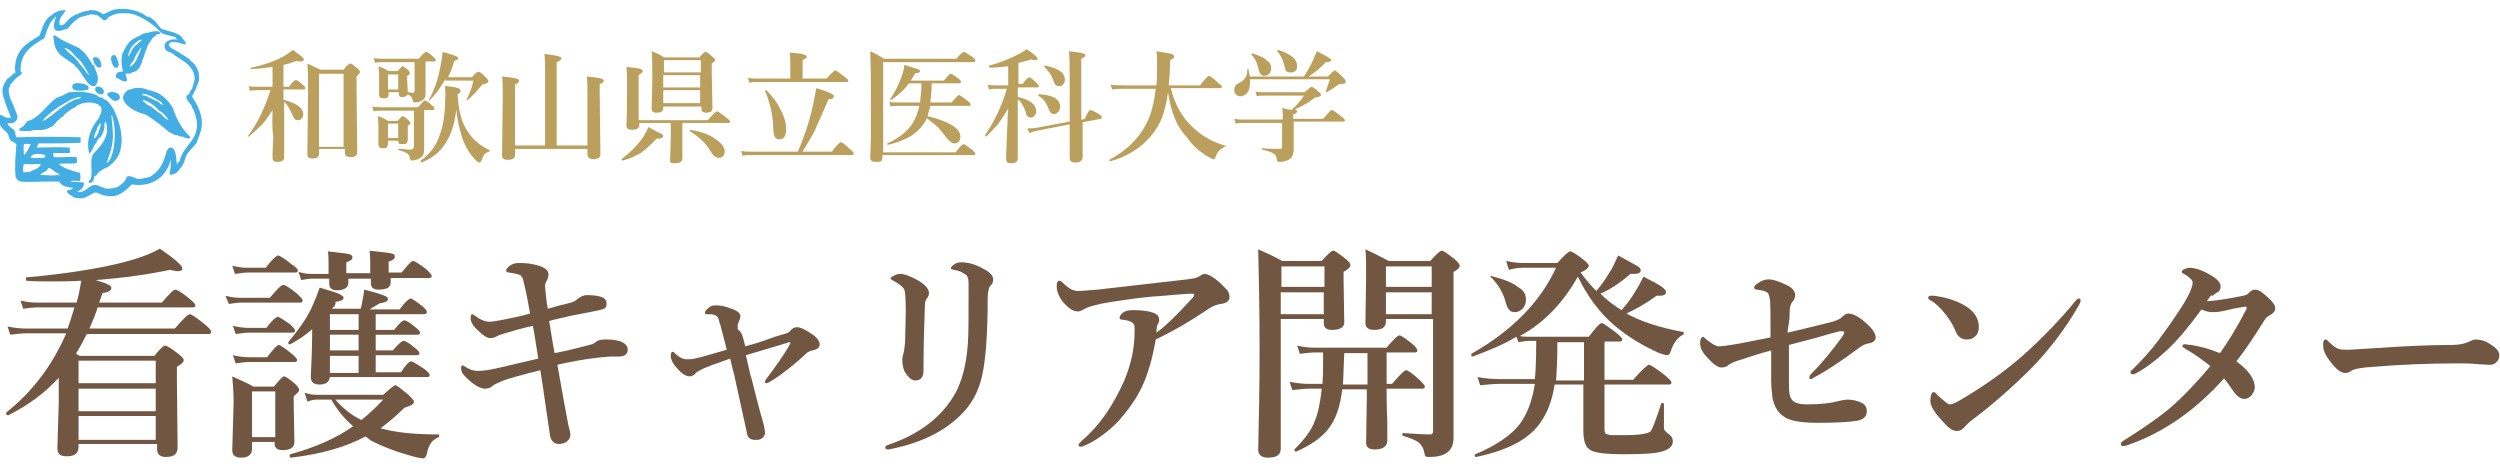
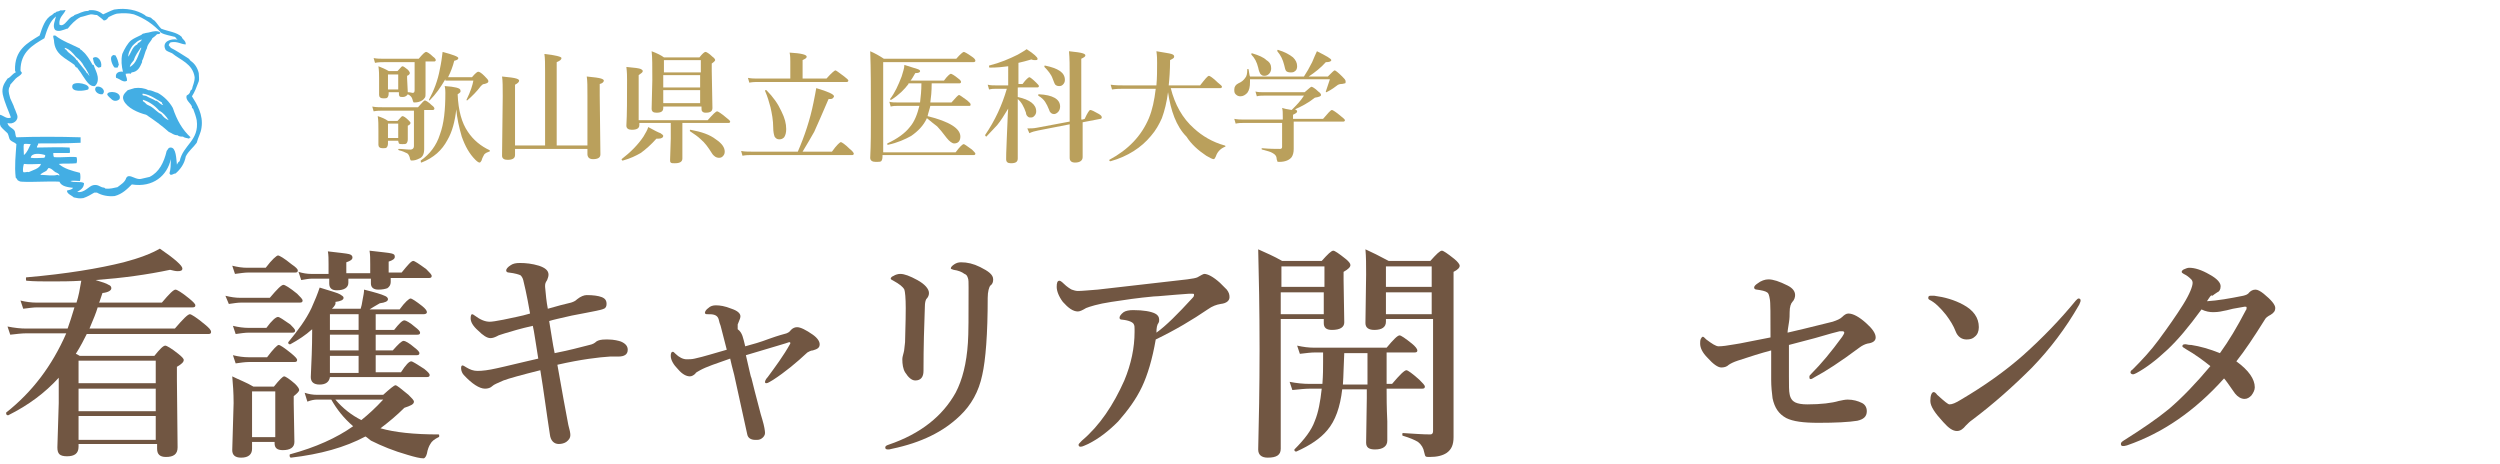
<svg xmlns="http://www.w3.org/2000/svg" version="1.1" id="レイヤー_1" x="0px" y="0px" viewBox="0 0 366 68" style="enable-background:new 0 0 366 68;" xml:space="preserve">
  <style type="text/css">
	.st0{fill-rule:evenodd;clip-rule:evenodd;fill:#43AEE4;}
	.st1{fill:#BAA05C;}
	.st2{fill:#715642;}
</style>
  <g>
    <g>
      <g>
        <g>
          <path class="st0" d="M27.2,6.5c-0.7,0-1.2-0.5-2.2-0.3c-0.2,0.1-0.2,0.2-0.3,0.4C24.7,6.7,24.9,6.8,25,7c0.8,0.4,1.7,1,2.5,1.5      c0.2,0.1,0.3,0.3,0.4,0.4c0.6,0.4,1,1,1.2,1.8c0,0.4,0.1,0.9,0,1.2c-0.3,0.8-0.6,1.6-1,2.2c0.7,1.1,1.7,2.7,1.4,4.6      c-0.1,0.8-0.5,1.4-0.7,2.2c-0.5,0.7-1.2,1.2-1.6,2c-0.2,1.1-0.8,1.9-1.5,2.5c-0.3,0-0.4,0.2-0.7,0.2c-0.1,0-0.1-0.2-0.2-0.2      c0.2-0.6,0.2-1.3,0.2-2.1c-0.5,2.4-2.6,4.2-5.7,3.7c-0.7,0.7-1.4,1.4-2.5,1.7c-1,0.1-1.9-0.1-2.6-0.5h-0.4      c-0.5,0.3-1,0.6-1.6,0.8c-0.6,0.1-0.9,0-1.4-0.1c-0.3-0.3-1-0.5-1-1c0.3-0.1,0.7-0.1,0.9-0.4c-0.8-0.1-1.7-0.2-2-0.9      c-1.6-0.1-3.9,0.1-5.5,0c-0.3,0-0.4-0.1-0.6-0.2c-0.1-0.2-0.2-0.3-0.3-0.4c-0.2-1.7,0-3.3,0.1-4.9c-0.3-0.3-0.6-0.3-0.9-0.6      c-0.2-0.2-0.2-0.7-0.4-1c-0.3-0.3-0.7-0.6-1-1c-0.2-0.5-0.3-1-0.1-1.7c0.5,0.1,1,0.7,1.6,0.4c-0.4-1.1-0.9-2.1-1.2-3.4      c-0.2-1.1,0.3-1.7,0.7-2.3c0.5-0.2,0.7-0.7,1.2-0.9c0-0.1-0.1-0.2-0.1-0.3c-0.1-3,1.8-4,3.6-5.1c0.4-1.2,0.8-2.5,1.8-3      C7.8,2,7.9,2,7.9,1.9c0.2,0,0.3-0.1,0.4-0.2c0.2,0,0.4-0.1,0.6-0.2c0.3,0.1,0.6-0.1,0.7,0c-0.3,0.7-1,1-0.9,2.1      C9.3,4,9.8,3,10.3,2.6c0.2-0.2,0.5-0.2,0.6-0.4c0.7-0.2,1.2-0.6,2-0.6C13,1.6,13,1.5,13,1.5c1-0.1,1.6,0.2,2.1,0.6      c0.5-0.2,1-0.5,1.6-0.7c1.8-0.3,3.4,0.1,4.5,0.8c0.1,0.1,0.2,0.2,0.3,0.2c0.2,0.1,0.4,0.1,0.6,0.2c0.1,0.1,0.3,0.3,0.5,0.4      c0.4,0.4,0.6,0.8,1,1.2c1,0.4,2.3,0.5,3,1.2C26.7,5.8,27.2,5.9,27.2,6.5 M25.6,5.4c-0.7-0.2-1.5-0.3-2-0.6      c-1.1-1.2-2.4-2.1-4-2.7c-0.8-0.2-1.6-0.2-2.5-0.1c-0.4,0.1-0.8,0.3-1.2,0.5c-0.2,0.3-0.4,0.5-0.7,0.5c-0.3-0.3-0.6-0.5-1-0.8      c-0.4,0-0.5-0.1-0.9-0.1c-0.5,0.1-1,0.3-1.5,0.4c-0.8,0.4-1.4,1.1-1.9,1.7c0,0,0,0-0.1,0C9.2,4.4,8.6,4.7,8.1,4.4      c-0.5-0.5,0-1.5,0.1-2C7.3,3.1,6.9,4.3,6.5,5.6c-1.7,1-3.5,2-3.5,4.7c0,0.2,0.2,0.2,0.2,0.4c-0.2,0.4-0.6,0.5-0.9,0.8      c-0.3,0.3-0.5,0.6-0.8,0.9c0,0.3-0.2,0.4-0.2,0.6c-0.1,0.5,0.1,1,0.2,1.4c0.2,0.5,0.5,1,0.6,1.4c0.2,0.4,0.3,0.8,0.4,1      c0.3,0.8-0.6,1.5-1.4,1.2c0.1,0.6,0.7,0.7,1,1.1c0.2,0.3,0.1,0.7,0.3,1c2.6-0.1,6.3-0.1,9.4,0v0.8C9.7,21,7.7,21,5.6,21      c0,0.3-0.2,0.3-0.2,0.6c1.4,0,3.3-0.1,4.8,0c0,0.3,0.1,0.6,0,0.8c-0.8,0-1.6,0-2.4,0c0,0.2,0,0.4,0.1,0.6c1,0.1,2.3-0.1,3.3,0      c0.1,0.2,0.1,0.7,0,0.9c-0.9,0.1-1.9,0-2.6,0.1c0.8,0.7,1.9,1,3.1,1.3c0.1,0.3,0.1,0.9,0,1.2c-0.4,0-1-0.1-1.4,0      c0.5,0.3,1.5,0,2,0.3c0,0.7-0.5,1-1,1.3c1.1,0.2,1.7-0.9,2.4-1c0.6-0.1,0.9,0.2,1.2,0.3c0.2,0.1,0.4,0,0.5,0.2      c0.7,0.1,1.3-0.1,1.8-0.2c0.5-0.4,1.1-0.7,1.3-1.4c0.2-0.1,0.1-0.2,0.3-0.2c0.5-0.1,1.1,0.5,1.8,0.4c0.4-0.1,0.9-0.2,1.3-0.3      c1.4-0.7,2.1-2.1,2.5-3.8c0.2-0.2,0.2-0.5,0.6-0.5c0.8,0,0.8,1.7,0.9,2.5c0.1-0.2,0.2-0.4,0.4-0.5c0.5-2.4,2.9-3,2.5-6      c-0.1-0.5-0.3-1.1-0.5-1.6c0-0.1-0.1-0.1-0.2-0.2c0-0.1,0-0.2,0-0.2c-0.2-0.5-0.9-0.9-0.8-1.5c0-0.2,0.3-0.2,0.4-0.4      c0.2-0.2,0.1-0.5,0.4-0.6c0.1-0.6,0.4-1,0.4-1.8c-0.3-2-2.1-2.5-3.3-3.5c-0.4-0.2-0.9-0.3-1-0.6c-0.5-1.1,0.8-1.6,1.8-1.4      C25.7,5.6,25.7,5.4,25.6,5.4 M3.5,21.1c-0.1,0.3,0,1.1,0,1.6c0.5-0.4,0.7-1,1-1.6C4.1,21.1,3.7,21,3.5,21.1 M4.5,23.1      c0.6,0.1,1.4,0,2,0c0-0.1,0.2-0.2,0.1-0.4C6,22.5,4.6,22.3,4.5,23.1 M3.5,24c-0.1,0.3-0.2,0.9-0.1,1.2c0.3,0.1,0.5-0.1,0.8,0      c0.6-0.3,1.6-0.5,1.8-1.2C5.2,24,4.3,24.1,3.5,24 M8.1,25.2c-0.3-0.2-0.5-0.5-0.9-0.6H7.1c-0.1,0.1-0.2,0.3-0.3,0.4      c-0.3,0.2-0.7,0.3-0.9,0.6c0.8,0,1.8,0.2,2.5,0c0.1,0,0.2,0.1,0.3,0.1C8.7,25.4,8.3,25.3,8.1,25.2" />
        </g>
      </g>
      <g>
        <g>
          <path class="st0" d="M23.5,4.8C23.4,5,23.2,5,23,5c-0.2,0.2-0.4,0.4-0.7,0.6c-0.2,0.5-0.7,0.8-0.8,1.5c-0.3,0.5-0.4,1.3-0.7,1.8      c0,0.1,0,0.2,0,0.2c-0.3,0.7-0.6,1.4-1.5,1.5c-0.1,0-0.1,0.2-0.2,0.2c-0.2-0.1-0.4,0-0.7,0c0,0.4,0.2,0.5,0.2,1      c-0.5,0.4-1.1-0.3-1.6-0.4c-0.2-0.7,0.4-1,1-0.9c-0.2-0.8-0.3-1.7-0.1-2.6c0.3-0.7,0.8-1.6,1.3-2c0.4-0.3,0.9-0.5,1.5-0.8      c0.1-0.1,0.2-0.2,0.4-0.2c0.2-0.1,0.6-0.1,0.9-0.2C22.4,4.6,23.1,4.4,23.5,4.8 M19.4,6.7c-0.3,0.4-0.7,1.2-0.6,1.6      c0.4-0.6,0.6-1.5,1.3-1.8c0-0.1,0.1-0.1,0.1-0.2c0.3-0.1,0.4-0.3,0.6-0.5C20.3,5.8,19.8,6.3,19.4,6.7 M20.6,7      c-0.4,0.6-0.8,1.1-1,1.8c-0.2,0.3-0.5,0.5-0.6,1c1-0.5,1.2-1.7,1.7-2.8H20.6z" />
        </g>
      </g>
      <g>
        <g>
          <path class="st0" d="M8,5.2c0,0,0.1,0,0.1,0c1,0.8,2.4,1.3,3.6,1.9c0,0.2,0.3,0.2,0.4,0.4c0.6,0.5,1,1.2,1.4,1.9      c0,0.1,0.1,0.1,0.2,0.1c0.2,0.6,0.5,1.1,0.6,1.7c0.1,0.7-0.1,1.1-0.4,1.4c-0.6,0.1-1-0.4-1.3-0.8c-0.3-0.4-0.6-0.9-0.8-1.2      c-0.2-0.3-0.4-0.5-0.5-0.7c-0.2,0-0.3-0.2-0.4-0.4c-1.3-1-2.9-1.5-3-3.6C7.9,5.7,7.6,5.1,8,5.2 M9.7,7.3      c0.4,0.6,1.2,0.9,1.5,1.5c0.1,0,0.2,0.1,0.2,0.2c0.4,0.5,0.8,1,1.2,1.5c0,0.1,0.1,0.1,0.1,0.2c0.2,0,0.2,0.3,0.4,0.4      c-0.2-0.5-0.5-1-0.8-1.4c-0.3-0.6-0.7-1-1.2-1.4C10.7,7.8,10.2,7.2,9.5,7C9.4,7.2,9.6,7.2,9.7,7.3" />
        </g>
      </g>
      <g>
        <path class="st0" d="M17.4,9.5c-0.1,0.1-0.1,0.3-0.2,0.4c-0.1,0-0.2,0-0.4,0c-0.2-0.1-0.7-1.1-0.5-1.6c0,0,0.2-0.2,0.2-0.2     c0.1-0.1,0.2,0,0.4,0C17.2,8.6,17.3,9,17.4,9.5" />
      </g>
      <g>
        <path class="st0" d="M14.4,9.9c-0.5-0.3-0.7-0.7-0.8-1.4C14.3,8,15,9,14.8,9.8C14.7,9.8,14.6,9.9,14.4,9.9" />
      </g>
      <g>
        <path class="st0" d="M12.9,13.1c-0.5,0.2-2.6,0.5-2.3-0.6C10.8,11.8,13.5,12.3,12.9,13.1" />
      </g>
      <g>
        <path class="st0" d="M14.1,12.7c0.7-0.2,1.5,0.6,0.9,1.1C14.3,13.9,13.6,13.2,14.1,12.7" />
      </g>
      <g>
        <g>
          <path class="st0" d="M27.9,20.1c0,0.1-0.2,0-0.2,0.2c-0.3-0.1-0.7-0.1-0.9-0.3c-0.3,0-0.6,0-0.8-0.2c-0.6,0-0.8-0.3-1.3-0.5      c-1-0.9-2.1-1.7-3.3-2.5c-1.2-0.3-2.8-1-3.3-2.1c-0.3-0.7,0.2-1.1,0.6-1.5c0.3-0.1,0.7-0.2,1-0.3c0.7-0.1,1.5,0,2,0.3      c0.6,0,0.9,0.3,1.4,0.4c0.9,0.5,1.7,1.3,2.2,2.2C25.9,17.6,26.7,19,27.9,20.1 M21.5,14.1c0.3,0.2,0.9,0.4,1.2,0.6      c0.1,0.1,0.2,0,0.3,0.1c0.3,0.2,0.5,0.5,0.9,0.6c-0.1-0.2-0.2-0.2-0.2-0.4c-0.9-0.5-1.6-1.1-2.8-1.3      C20.7,14.1,21.2,13.9,21.5,14.1 M20.9,14.8c0.2,0.1,0.4,0.3,0.6,0.5c0.2,0.1,0.4,0.2,0.6,0.3c0.5,0.3,1,0.9,1.5,1.1      c0.3,0.4,0.6,0.7,1.1,0.9c-0.4-0.6-0.8-1.1-1.4-1.4c-0.6-0.7-1.4-1.3-2.4-1.6C21,14.7,20.9,14.7,20.9,14.8" />
        </g>
      </g>
      <g>
        <g>
-           <path class="st0" d="M13,26.8c0-0.3,0.1-0.5,0.3-0.6c0.3-1.2-0.2-2.7,0.3-3.6c0.9-1,1.8-1.8,2.1-3.4c-0.1-0.5,0-0.8-0.2-1.4      c-0.3,0.2-0.2,0.5-0.2,0.8c-0.1,0.6-0.3,1.1-0.6,1.5c-0.3,0.1-0.3,0.4-0.5,0.5c0,0.1-0.1,0.1,0,0.2c-0.5,0.4-0.6,1.2-1.1,1.7      c-0.2-0.4-0.2-1.1-0.2-1.6c0.1-1.4,0.8-2.7,1.5-3.5c0.2-0.5,0.6-1,0.4-1.7c-0.1-0.2-0.3-0.2-0.4-0.4c-1.1-0.5-2.4-0.3-3.2,0.2      c-0.1,0-0.1,0.2-0.2,0.2c-0.2,0.1-0.5,0.2-0.7,0.4c-0.3,0.2-0.5,0.4-0.8,0.6c-0.1,0.1-0.2,0.3-0.3,0.4c-0.1,0.1-0.2,0.1-0.3,0.1      c-0.1,0.1-0.2,0.3-0.3,0.4c0,0-0.2,0-0.2,0.1c-0.2,0.2-0.4,0.5-0.6,0.7C7.4,18.6,7,18.9,6.4,19c-0.6,0.1-1.4-0.1-2,0.2      c-0.6,0-1.1,0-1.6-0.1c0-0.4,0.4-0.4,0.6-0.6c0.3-0.3,0.5-0.9,1.1-0.9c1.6-0.8,2.4-2.3,3.8-3.3c0.7-0.2,1.2-0.5,1.8-0.8      c1.2-0.1,2.3-0.1,3.4,0.2c0.2,0.1,0.4,0.1,0.6,0.2c0.1,0,0.2,0.2,0.4,0.3c0.1,0.1,0.3,0,0.5,0.1c0.1,0,0.1,0.2,0.2,0.2      c0.1,0.1,0.2,0.1,0.3,0.1c0.5,0.4,0.9,1,1.2,1.5c0.6,1.4,1.4,3.4,1,5.5c-0.2,1.4-1.1,2.3-2,2.9c-0.7,0.3-1.3,0.6-1.6,1.2      c-0.1,0-0.2,0.1-0.3,0.1C13.8,26.3,13.6,26.8,13,26.8 M10.3,14.6c0,0,0,0.1-0.1,0.1c-1.5,0.8-2.9,1.7-4,3      c0.6-0.1,0.9-0.6,1.4-0.8c0-0.1,0.1-0.2,0.2-0.2c0.6-0.5,1.2-1,1.9-1.4c0.3-0.3,0.8-0.4,1.2-0.7c0.4-0.1,0.8-0.1,1-0.4      C11.1,14.2,10.8,14.5,10.3,14.6 M16.5,20.5c-0.1,1.3-0.6,2.5-0.9,3.4c0.6-0.4,0.8-1.2,1-2c0.3-1.6,0.3-3.6-0.2-5h-0.1      C16.4,18,16.6,19.2,16.5,20.5 M14.3,18.5c-0.1,0.7-0.6,1.1-0.5,1.8c0.6-0.5,0.8-1.4,1-2.2C14.4,18,14.6,18.5,14.3,18.5" />
-         </g>
+           </g>
      </g>
      <g>
        <path class="st0" d="M17.5,14.5c-0.3,0.3-0.8,0.4-1.2,0c-0.1-0.1-0.6-0.5-0.6-0.7C15.8,13.2,17.9,13.4,17.5,14.5" />
      </g>
    </g>
  </g>
  <g>
    <g>
-       <path class="st1" d="M39.9,16.1c-0.6,1-1.2,1.8-1.8,2.4c-0.5,0.5-1.1,1-1.7,1.5c0,0,0,0,0,0c-0.1,0-0.1,0-0.1-0.1c0,0,0,0,0,0    c1.3-1.7,2.4-3.9,3.3-6.7h-1.9c-0.3,0-0.6,0-1.1,0.1l-0.2-0.7c0.4,0.1,0.8,0.1,1.2,0.1h2.3V9.8c-1,0.1-2,0.3-3.1,0.3    c-0.1,0-0.1,0-0.1-0.1c0-0.1,0-0.1,0.1-0.1c1.9-0.4,3.6-1,4.8-1.7c0.5-0.3,0.9-0.6,1.3-0.9c0.8,0.6,1.3,1,1.4,1.1    c0.1,0.1,0.2,0.2,0.2,0.4C44.3,8.9,44.2,9,44,9c-0.1,0-0.3,0-0.5-0.1c-0.8,0.3-1.5,0.5-2,0.6v3.2h0.8c0.5-0.7,0.9-1,1-1    c0.1,0,0.5,0.2,1,0.7c0.3,0.2,0.4,0.4,0.4,0.5c0,0.1-0.1,0.2-0.2,0.2h-3v1.5c1.9,0.5,2.9,1.2,2.9,2.1c0,0.3-0.1,0.5-0.3,0.7    c-0.2,0.2-0.3,0.2-0.5,0.2c-0.2,0-0.4-0.1-0.5-0.2c-0.1-0.1-0.2-0.4-0.4-0.8c-0.3-0.7-0.6-1.2-1.1-1.7v0.4l0,7.7    c0,0.5-0.3,0.7-1,0.7c-0.5,0-0.7-0.2-0.7-0.6c0-0.1,0-1.1,0.1-3.1C39.8,18.5,39.9,17.1,39.9,16.1z M50.3,21.8h-3.6v0.7    c0,0.5-0.3,0.7-1,0.7c-0.5,0-0.7-0.2-0.7-0.6l0.1-9c0-1.8,0-3.2-0.1-4.3c0.6,0.3,1.3,0.6,1.9,0.9h3.4c0.5-0.6,0.8-0.9,1-0.9    s0.4,0.2,1,0.7c0.3,0.2,0.4,0.4,0.4,0.6c0,0.1-0.2,0.3-0.5,0.6v1.8l0.1,9.3c0,0.5-0.3,0.7-1,0.7c-0.5,0-0.8-0.2-0.8-0.6V21.8z     M50.3,21.4V10.8h-3.6v10.7H50.3z" />
      <path class="st1" d="M62.1,16.2v3.3l0,2.3c0,0.7-0.2,1.2-0.7,1.4c-0.4,0.2-0.7,0.3-1.1,0.3c-0.1,0-0.2,0-0.2-0.1    c0,0-0.1-0.1-0.1-0.3c-0.1-0.3-0.2-0.6-0.5-0.7c-0.2-0.1-0.6-0.3-1.1-0.4c0,0-0.1-0.1-0.1-0.1c0-0.1,0-0.1,0.1-0.1    c0.5,0,1.1,0.1,1.7,0.1c0.3,0,0.5-0.2,0.5-0.5v-5.2H56c-0.4,0-0.8,0-1.3,0.1l-0.2-0.7c0.5,0.1,1,0.1,1.5,0.1h5.2    c0.6-0.7,0.9-1,1-1c0.1,0,0.5,0.2,1,0.7c0.3,0.2,0.4,0.4,0.4,0.5s-0.1,0.2-0.2,0.2H62.1z M59.7,13.5c0.4,0,0.6,0.1,0.7,0.1    c0.2,0,0.3-0.1,0.3-0.4V9.1h-4.5c-0.3,0-0.8,0-1.3,0.1l-0.2-0.7c0.5,0.1,1,0.1,1.5,0.1h5.1c0.6-0.7,0.9-1,1.1-1    c0.1,0,0.5,0.2,1,0.7c0.3,0.2,0.4,0.4,0.4,0.5s-0.1,0.2-0.2,0.2h-1.3v2.2l0,2.4c0,0.3,0,0.6-0.1,0.7c-0.1,0.1-0.2,0.3-0.4,0.4    c-0.3,0.2-0.7,0.3-1.1,0.3c-0.1,0-0.2,0-0.2-0.1c0,0-0.1-0.2-0.1-0.3c-0.1-0.4-0.3-0.6-0.7-0.8c-0.1,0.2-0.4,0.4-0.7,0.4    c-0.3,0-0.4,0-0.5-0.1c-0.1-0.1-0.1-0.3-0.1-0.5v-0.1h-1.5v0.2c0,0.3-0.1,0.5-0.2,0.6c-0.1,0.1-0.3,0.1-0.6,0.1    c-0.4,0-0.6-0.2-0.6-0.5l0-2.4c0-0.6,0-1.1-0.1-1.8c0.5,0.2,1,0.4,1.5,0.7h1.3c0.4-0.4,0.6-0.7,0.7-0.7c0.2,0,0.4,0.2,0.8,0.5    c0.2,0.2,0.3,0.4,0.3,0.5c0,0.1-0.1,0.3-0.4,0.4v0.4L59.7,13.5z M58.3,20.6h-1.5V21c0,0.3-0.1,0.5-0.2,0.6    c-0.1,0.1-0.3,0.1-0.6,0.1c-0.4,0-0.6-0.2-0.6-0.5l0-2c0-0.9,0-1.6-0.1-2.2c0.6,0.2,1.1,0.4,1.5,0.7h1.4c0.4-0.4,0.6-0.7,0.7-0.7    c0.2,0,0.5,0.2,0.9,0.6c0.2,0.2,0.3,0.3,0.3,0.4c0,0.1-0.1,0.3-0.4,0.4v0.3l0,1.7c0,0.3-0.1,0.5-0.2,0.6c-0.1,0.1-0.3,0.1-0.6,0.1    c-0.2,0-0.4,0-0.5-0.1C58.4,20.9,58.3,20.8,58.3,20.6z M58.3,20.2v-2.1h-1.5v2.1H58.3z M58.3,13.1v-2.2h-1.5v2.2H58.3z M67,13.8    c0.1,2.4,0.6,4.2,1.5,5.5c0.8,1.2,1.9,2.1,3.2,2.7c0,0,0,0,0,0.1c0,0.1,0,0.1-0.1,0.1c-0.3,0.1-0.5,0.2-0.7,0.4    c-0.1,0.2-0.3,0.5-0.4,0.9c-0.1,0.2-0.2,0.3-0.3,0.3c-0.1,0-0.3-0.1-0.6-0.4c-0.9-0.9-1.5-2-2-3.4c-0.4-1.4-0.7-2.7-0.8-4    c-0.2,1.8-0.6,3.3-1.3,4.5c-0.8,1.5-2,2.6-3.8,3.3c0,0,0,0,0,0c-0.1,0-0.1-0.1-0.1-0.2c0,0,0,0,0-0.1c1.3-0.9,2.3-2.2,2.8-3.8    c0.6-1.6,0.8-3.6,0.8-6.1c0-0.2,0-0.6-0.1-1c1.5,0.1,2.3,0.3,2.3,0.6C67.5,13.5,67.3,13.6,67,13.8z M65.2,11.6    c-0.7,1.2-1.4,2.2-2.3,3.1c0,0,0,0,0,0c-0.1,0-0.1,0-0.1-0.1c0,0,0,0,0,0c0.7-1.3,1.3-2.8,1.6-4.5c0.2-0.9,0.3-1.7,0.4-2.5    c1.5,0.4,2.3,0.7,2.3,0.9c0,0.2-0.2,0.3-0.6,0.4c-0.2,0.8-0.5,1.6-0.9,2.4h3.5c0.5-0.6,0.8-0.8,0.9-0.8c0.2,0,0.5,0.2,0.9,0.6    c0.4,0.4,0.6,0.6,0.6,0.8s-0.2,0.3-0.6,0.4c-0.2,0-0.3,0.1-0.5,0.3c-0.6,0.8-1.3,1.5-2,2.1c0,0,0,0,0,0c-0.1,0-0.1,0-0.1-0.1    c0,0,0,0,0,0c0.6-1.2,0.9-2.2,1-2.8H65.2z" />
      <path class="st1" d="M86.1,21.8H75.4v0.9c0,0.5-0.4,0.7-1.1,0.7c-0.5,0-0.8-0.2-0.8-0.6l0.1-8.7c0-1.3,0-2.3-0.1-2.9    c1.1,0.1,1.8,0.2,2.1,0.3c0.3,0.1,0.4,0.2,0.4,0.3c0,0.2-0.2,0.4-0.6,0.6v8.9h4.4V10.5c0-1.1,0-2-0.1-2.6c1.7,0.2,2.5,0.4,2.5,0.6    c0,0.2-0.2,0.4-0.7,0.6v12.2h4.5v-7.3c0-1.3,0-2.2-0.1-2.8c1.1,0.1,1.8,0.2,2.1,0.3c0.3,0.1,0.4,0.2,0.4,0.3    c0,0.2-0.2,0.4-0.6,0.5v1.7l0.1,8.6c0,0.5-0.4,0.7-1.1,0.7c-0.3,0-0.5-0.1-0.6-0.2c-0.1-0.1-0.2-0.3-0.2-0.5V21.8z" />
      <path class="st1" d="M97.1,19.9c0,0.2-0.2,0.4-0.7,0.4c-0.1,0-0.2,0-0.3,0c-0.8,0.9-1.6,1.6-2.3,2.1c-0.7,0.4-1.5,0.8-2.6,1.1    c0,0-0.1,0-0.1,0S91,23.4,91,23.3c0,0,0,0,0,0c1.3-1,2.4-2.1,3.2-3.3c0.3-0.5,0.6-1,0.7-1.4c0.9,0.5,1.5,0.8,1.8,0.9    C97,19.7,97.1,19.8,97.1,19.9z M99.9,17.9v1.8l0,3.5c0,0.5-0.4,0.7-1.1,0.7c-0.3,0-0.5,0-0.6-0.1c-0.1-0.1-0.1-0.2-0.1-0.4    l0.1-3.1v-2.3h-4.6v0.3c0,0.5-0.4,0.7-1.1,0.7c-0.5,0-0.8-0.2-0.8-0.6c0.1-1.7,0.1-3.9,0.1-6.7c0-0.5,0-1.1-0.1-1.9    c1.2,0.1,1.9,0.2,2.1,0.3c0.2,0.1,0.3,0.2,0.3,0.3c0,0.2-0.2,0.3-0.6,0.6v1.2c0,2.2,0,4,0,5.4h10.1c0.8-0.9,1.2-1.3,1.4-1.3    c0.1,0,0.6,0.3,1.3,0.9c0.4,0.3,0.6,0.5,0.6,0.6c0,0.1-0.1,0.2-0.2,0.2H99.9z M97.1,15.6v0.2c0,0.5-0.3,0.7-1,0.7    c-0.5,0-0.7-0.2-0.7-0.6l0.1-4.2c0-2,0-3.4-0.1-4.2c0.8,0.3,1.4,0.6,1.8,0.9h5.2c0.4-0.5,0.7-0.8,0.9-0.8c0.1,0,0.5,0.2,1,0.7    c0.3,0.2,0.4,0.4,0.4,0.5c0,0.1-0.2,0.3-0.5,0.5v1.1l0.1,5.4c0,0.5-0.3,0.7-1,0.7c-0.3,0-0.4-0.1-0.5-0.2    c-0.1-0.1-0.1-0.3-0.1-0.5v-0.2H97.1z M102.6,10.6V8.8h-5.4v1.8H102.6z M97.1,11v1.8h5.4V11H97.1z M97.1,13.2v1.9h5.4v-1.9H97.1z     M106.1,22.2c0,0.3-0.1,0.5-0.3,0.7c-0.2,0.2-0.4,0.2-0.6,0.2c-0.3,0-0.7-0.2-1-0.7c-0.5-0.8-1-1.5-1.6-2c-0.4-0.4-1-0.8-1.6-1.2    c0,0,0,0,0-0.1c0-0.1,0-0.1,0.1-0.1c1.6,0.3,2.8,0.7,3.7,1.4C105.7,21,106.1,21.6,106.1,22.2z" />
      <path class="st1" d="M116.8,22.2c1-2.3,1.8-4.7,2.3-7.2c0.2-0.9,0.3-1.6,0.4-2.1c1.7,0.5,2.6,0.9,2.6,1.2c0,0.1-0.1,0.2-0.2,0.3    c-0.1,0.1-0.3,0.1-0.6,0.1c-0.9,2.1-1.6,3.7-2.1,4.8c-0.5,0.9-1.1,1.9-1.7,2.9h4.3c0.7-1,1.2-1.4,1.3-1.4c0.1,0,0.6,0.3,1.3,1    c0.4,0.3,0.6,0.6,0.6,0.7c0,0.1-0.1,0.2-0.2,0.2H110c-0.4,0-0.8,0-1.3,0.1l-0.2-0.7c0.5,0.1,1,0.1,1.5,0.1H116.8z M115.7,11.5V9    c0-0.4,0-0.8-0.1-1.3c1.7,0.1,2.5,0.3,2.5,0.6c0,0.2-0.2,0.3-0.6,0.5v2.7h3.5c0.7-0.8,1.2-1.2,1.3-1.2c0.1,0,0.5,0.3,1.3,0.9    c0.4,0.3,0.6,0.5,0.6,0.6s-0.1,0.2-0.2,0.2H111c-0.3,0-0.8,0-1.3,0.1l-0.2-0.7c0.5,0.1,1,0.1,1.4,0.1H115.7z M115.1,18.9    c0,0.5-0.1,0.9-0.3,1.2c-0.2,0.2-0.4,0.3-0.7,0.3c-0.3,0-0.5-0.1-0.7-0.4c-0.1-0.3-0.2-0.7-0.2-1.3c0-1.1-0.2-2.1-0.4-3    c-0.2-0.7-0.4-1.5-0.8-2.4c0,0,0,0,0,0c0-0.1,0-0.1,0.1-0.1c0,0,0,0,0.1,0c1,1,1.7,2,2.2,3.1C114.9,17.3,115.1,18.1,115.1,18.9z" />
      <path class="st1" d="M129.1,22.3h10.8c0.6-0.8,1-1.2,1.2-1.2c0.1,0,0.5,0.3,1.2,0.8c0.3,0.3,0.5,0.5,0.5,0.6s-0.1,0.2-0.2,0.2    h-13.4v0.2c0,0.4-0.1,0.6-0.2,0.7c-0.1,0.1-0.4,0.1-0.8,0.1c-0.5,0-0.8-0.2-0.8-0.6c0.1-2,0.1-4,0.1-6c0-3.8,0-7-0.1-9.6    c0.7,0.3,1.4,0.7,2,1.1h10.6c0.6-0.7,1-1,1.1-1s0.5,0.2,1.2,0.7c0.3,0.2,0.5,0.4,0.5,0.6c0,0.1-0.1,0.2-0.3,0.2h-13.2V22.3z     M133,12.3c-0.6,0.8-1.4,1.6-2.5,2.3c0,0,0,0-0.1,0c-0.1,0-0.1,0-0.1-0.1c0,0,0,0,0,0c0.7-0.9,1.2-2,1.7-3.3    c0.2-0.7,0.4-1.2,0.4-1.7c0.9,0.3,1.6,0.5,1.9,0.6c0.3,0.1,0.4,0.2,0.4,0.3c0,0.2-0.2,0.3-0.7,0.3c-0.3,0.5-0.5,0.9-0.7,1.1h4.9    c0.5-0.7,0.9-1,1-1c0.1,0,0.5,0.2,1.1,0.7c0.3,0.2,0.4,0.4,0.4,0.5c0,0.1-0.1,0.2-0.2,0.2h-4.1c0,1.2-0.1,2.1-0.2,2.8h3.1    c0.6-0.7,1-1.1,1.1-1.1c0.1,0,0.5,0.3,1.2,0.8c0.3,0.3,0.5,0.4,0.5,0.6s-0.1,0.2-0.2,0.2h-5.7c-0.1,0.5-0.3,1-0.4,1.5    c3.2,0.8,4.8,1.8,4.8,3c0,0.6-0.3,1-0.9,1c-0.3,0-0.7-0.3-1.1-0.8c-0.6-0.8-1.1-1.4-1.4-1.7c-0.4-0.3-0.9-0.7-1.5-1.2    c-0.5,1.1-1.3,1.9-2.3,2.6c-0.9,0.5-2,1-3.4,1.3c-0.1,0-0.1,0-0.1-0.1c0,0,0,0,0-0.1c1.5-0.7,2.6-1.5,3.3-2.4    c0.7-0.8,1.1-1.9,1.4-3.1h-3.2c-0.3,0-0.6,0-1,0.1l-0.2-0.7c0.4,0.1,0.8,0.1,1.2,0.1h3.3c0.1-0.8,0.2-1.8,0.2-2.8H133z" />
      <path class="st1" d="M147.6,15.9c-0.6,1-1.1,1.8-1.6,2.4c-0.4,0.4-0.9,1-1.6,1.7c0,0,0,0,0,0c0,0-0.1,0-0.1-0.1    c0,0-0.1-0.1-0.1-0.1c0,0,0,0,0,0c1.5-2.2,2.5-4.4,3.2-6.8h-1.6c-0.3,0-0.6,0-1,0.1l-0.2-0.7c0.4,0.1,0.8,0.1,1.2,0.1h1.8V9.7    c-0.7,0.1-1.6,0.2-2.7,0.2c-0.1,0-0.1-0.1-0.1-0.2c0,0,0-0.1,0-0.1c1.6-0.4,3-1,4.2-1.6c0.5-0.3,0.9-0.5,1.3-0.8    c1.1,0.7,1.6,1.2,1.6,1.4c0,0.2-0.1,0.2-0.4,0.2c-0.1,0-0.3,0-0.5-0.1c-0.7,0.2-1.4,0.4-1.9,0.5v3.1h0.6c0.5-0.7,0.9-1,1-1    c0.1,0,0.5,0.3,1,0.8c0.2,0.2,0.4,0.4,0.4,0.5c0,0.1-0.1,0.2-0.2,0.2H149v1.4c1.8,0.4,2.7,1.1,2.7,2.1c0,0.3-0.1,0.5-0.3,0.7    c-0.2,0.2-0.3,0.2-0.6,0.2c-0.2,0-0.3-0.1-0.4-0.2c-0.1-0.1-0.2-0.3-0.2-0.5c-0.3-0.9-0.7-1.6-1.2-2V16l0,7.2c0,0.5-0.3,0.7-1,0.7    c-0.5,0-0.7-0.2-0.7-0.6c0-0.1,0-1.2,0.1-3.2C147.5,18.4,147.5,17,147.6,15.9z M158.5,17.5l0.3-0.1c0.4-0.9,0.7-1.3,0.8-1.3    c0.2,0,0.6,0.2,1.3,0.6c0.3,0.2,0.4,0.3,0.4,0.5c0,0.1-0.1,0.2-0.2,0.2l-2.6,0.5c0,1.3,0,2.5,0,3.6c0,0.8,0,1.3,0,1.5    c0,0.5-0.4,0.8-1.1,0.8c-0.5,0-0.8-0.2-0.8-0.7c0-0.3,0-1,0-1.9c0-1.2,0-2.2,0-3l-4.6,0.9c-0.5,0.1-0.9,0.2-1.3,0.4l-0.3-0.7    c0.5,0,0.9,0,1.4-0.1l4.8-0.9c0-1.1,0-3.3,0-6.6c0-1.5,0-2.7-0.1-3.7c1,0.1,1.7,0.2,2,0.3c0.3,0.1,0.4,0.2,0.4,0.3    c0,0.2-0.2,0.3-0.6,0.5V17.5z M155.2,15.6c0,0.3-0.1,0.6-0.3,0.8c-0.2,0.2-0.4,0.3-0.6,0.3c-0.3,0-0.6-0.2-0.7-0.6    c-0.2-0.5-0.4-0.9-0.6-1.2c-0.2-0.3-0.5-0.6-1-0.9c0,0,0,0,0-0.1c0-0.1,0-0.1,0.1-0.1C154.1,13.9,155.2,14.5,155.2,15.6z     M155.9,11.7c0,0.3-0.1,0.5-0.3,0.7c-0.2,0.2-0.4,0.2-0.6,0.2c-0.2,0-0.4-0.1-0.5-0.2c-0.1-0.1-0.2-0.4-0.4-0.9    c-0.2-0.6-0.7-1.2-1.2-1.7c0,0,0,0,0-0.1c0-0.1,0-0.1,0.1-0.1h0C154.9,10,155.9,10.6,155.9,11.7z" />
      <path class="st1" d="M171,13.5c-0.2,1.5-0.5,2.7-0.9,3.8c-0.4,0.9-0.9,1.8-1.6,2.6c-1.4,1.7-3.4,3-5.9,3.7c0,0-0.1,0-0.1,0    s-0.1-0.1-0.1-0.1c0,0,0,0,0-0.1c2.8-1.5,4.7-3.5,5.8-6.1c0.5-1.2,0.8-2.6,1-4.3h-4.8c-0.4,0-1,0-1.6,0.1l-0.2-0.7    c0.7,0.1,1.3,0.1,1.9,0.1h4.8c0.1-1.1,0.1-2.2,0.1-3.3c0-0.5,0-1-0.1-1.7c1.1,0.2,1.9,0.3,2.2,0.4c0.3,0.1,0.4,0.2,0.4,0.4    c0,0.2-0.2,0.3-0.6,0.5c0,1.5-0.1,2.8-0.2,3.7h4.6c0.7-0.9,1.1-1.4,1.3-1.4c0.1,0,0.6,0.3,1.3,1c0.4,0.3,0.6,0.5,0.6,0.6    c0,0.1-0.1,0.2-0.2,0.2h-7.3c0.6,2.4,1.7,4.4,3.4,5.9c1.2,1.1,2.7,2,4.5,2.5c0,0,0.1,0,0.1,0.1c0,0.1,0,0.1-0.1,0.1    c-0.7,0.3-1.1,0.8-1.3,1.4c-0.1,0.2-0.2,0.4-0.3,0.4c-0.2,0-0.6-0.2-1.1-0.5c-1.2-0.8-2.2-1.7-2.9-2.8    C172.2,18.5,171.4,16.2,171,13.5z" />
      <path class="st1" d="M183,11.2h7.9c0.4-0.6,0.8-1.3,1.2-2.1c0.3-0.7,0.5-1.2,0.7-1.6c1.4,0.7,2.1,1.1,2.1,1.3    c0,0.2-0.3,0.3-0.8,0.3c-0.7,0.8-1.6,1.5-2.5,2.1h2.8c0.6-0.6,0.9-0.9,1-0.9c0.1,0,0.5,0.3,1.1,0.9c0.3,0.3,0.5,0.5,0.5,0.7    c0,0.2,0,0.3-0.1,0.3c-0.1,0-0.3,0.1-0.6,0.1c-0.2,0-0.3,0.1-0.4,0.1c-0.4,0.3-0.9,0.7-1.7,1.1c0,0,0,0,0,0c-0.1,0-0.1,0-0.1-0.1    c0,0,0,0,0,0c0.2-0.6,0.4-1.2,0.6-1.8H183c0,0.1,0,0.3,0,0.4c0,0.7-0.1,1.2-0.4,1.6c-0.3,0.3-0.6,0.5-1,0.5    c-0.3,0-0.5-0.1-0.7-0.3c-0.2-0.2-0.2-0.4-0.2-0.7c0-0.4,0.2-0.7,0.6-0.9c0.5-0.2,0.8-0.5,1-0.8c0.2-0.2,0.3-0.6,0.3-1.2    c0-0.1,0-0.1,0.1-0.1c0,0,0.1,0,0.1,0.1C182.9,10.7,182.9,11,183,11.2z M189.1,16.1c0.7-0.7,1.3-1.3,1.8-2.1H185    c-0.3,0-0.7,0-1,0.1l-0.2-0.7c0.4,0.1,0.8,0.1,1.2,0.1h6c0.6-0.5,0.9-0.8,1-0.8c0.1,0,0.5,0.2,1,0.7c0.3,0.2,0.4,0.4,0.4,0.5    c0,0.2-0.3,0.3-0.9,0.4c-1,0.8-2,1.3-2.9,1.7c0.2,0.1,0.3,0.2,0.3,0.3c0,0.2-0.2,0.3-0.6,0.5v0.6h4.4c0.7-0.8,1.1-1.3,1.3-1.3    c0.1,0,0.6,0.3,1.3,0.9c0.4,0.3,0.6,0.5,0.6,0.6c0,0.1-0.1,0.2-0.2,0.2h-7.3v1.9c0,0.3,0,0.7,0,1.2c0,0.4,0,0.7,0,0.9    c0,0.5-0.1,0.9-0.3,1.2c-0.3,0.4-0.9,0.7-1.8,0.7c-0.2,0-0.3,0-0.3-0.1c0-0.1-0.1-0.2-0.1-0.4c0-0.3-0.2-0.6-0.6-0.8    c-0.3-0.2-0.8-0.3-1.5-0.5c0,0-0.1,0-0.1-0.1c0-0.1,0-0.1,0.1-0.1c1.1,0.1,2,0.1,2.6,0.1c0.2,0,0.3-0.1,0.3-0.3V18H182    c-0.3,0-0.7,0-1.1,0.1l-0.2-0.7c0.5,0.1,0.9,0.1,1.3,0.1h5.8v-0.4c0-0.5,0-1-0.1-1.3C188,15.9,188.4,16,189.1,16.1z M186.1,10    c0,0.3-0.1,0.6-0.3,0.8c-0.2,0.2-0.4,0.3-0.7,0.3s-0.4-0.1-0.6-0.3c-0.1-0.2-0.2-0.4-0.3-0.9c-0.2-0.8-0.5-1.4-1-1.9    c0,0,0,0,0-0.1c0-0.1,0-0.1,0.1-0.1c1,0.3,1.7,0.6,2.1,1C185.9,9.1,186.1,9.5,186.1,10z M189.9,9.7c0,0.3-0.1,0.6-0.3,0.7    c-0.2,0.2-0.4,0.2-0.7,0.2s-0.5-0.1-0.6-0.2c-0.1-0.1-0.2-0.4-0.3-0.9c-0.2-0.8-0.5-1.4-1-2c0,0,0,0,0-0.1c0-0.1,0-0.1,0.1-0.1    c0,0,0,0,0,0c1,0.3,1.7,0.7,2.2,1.1C189.7,8.8,189.9,9.2,189.9,9.7z" />
    </g>
  </g>
  <g>
    <path class="st2" d="M8.6,55.3c-2,2.2-4.4,4-7.4,5.5c0,0,0,0,0,0c-0.2,0-0.3-0.1-0.3-0.3c0,0,0-0.1,0-0.1c3.8-3,6.7-6.8,8.8-11.6   H3.8c-0.6,0-1.4,0.1-2.3,0.2l-0.4-1.2c1,0.2,1.9,0.3,2.7,0.3h6.1c0.3-0.8,0.6-1.8,1-3.1H5.4c-0.5,0-1.2,0.1-2,0.2L3,44   c0.8,0.2,1.6,0.3,2.3,0.3h5.9c0.3-0.9,0.5-2,0.7-3.2c-1.6,0.1-3.1,0.1-4.5,0.1c-1.2,0-2.4,0-3.5-0.1c-0.1,0-0.1-0.1-0.1-0.3   c0-0.2,0-0.2,0.1-0.2c5.8-0.5,10.6-1.3,14.2-2.2c2.3-0.6,4.1-1.3,5.3-2c2.2,1.5,3.3,2.5,3.3,2.9c0,0.3-0.2,0.4-0.7,0.4   c-0.3,0-0.7-0.1-1.1-0.2C21.6,40.2,18,40.7,14,41c1,0.3,1.6,0.5,1.9,0.7c0.3,0.1,0.4,0.3,0.4,0.5c0,0.3-0.4,0.6-1.3,0.7   c-0.3,0.8-0.4,1.3-0.5,1.4h9.2c1.1-1.3,1.7-1.9,2-1.9c0.2,0,0.9,0.4,2,1.3c0.6,0.5,0.9,0.8,0.9,1c0,0.2-0.1,0.3-0.4,0.3H14.3   c-0.2,0.7-0.6,1.7-1.2,3.1h12.5c1.2-1.4,1.9-2.1,2.2-2.1c0.2,0,1,0.5,2.2,1.5c0.6,0.5,0.9,0.8,0.9,1.1c0,0.2-0.1,0.3-0.4,0.3H12.7   c-0.4,0.8-0.9,1.8-1.6,2.9c0.3,0.1,0.5,0.3,0.6,0.3h10.9c0.8-1,1.3-1.5,1.6-1.5c0.2,0,0.9,0.4,1.9,1.2c0.5,0.4,0.8,0.7,0.8,0.9   c0,0.3-0.3,0.6-1,1v1.9l0.1,9.9c0,1-0.6,1.4-1.7,1.4c-0.9,0-1.3-0.4-1.3-1.2v-0.7H11.5v0.4c0,1-0.6,1.4-1.7,1.4   c-0.5,0-0.9-0.1-1.1-0.3c-0.2-0.2-0.3-0.5-0.3-1L8.6,59V55.3z M22.8,56.1v-3.3H11.5v3.3H22.8z M22.8,60.2v-3.3H11.5v3.3H22.8z    M22.8,64.4v-3.5H11.5v3.5H22.8z" />
    <path class="st2" d="M44.3,44c0,0.2-0.1,0.3-0.4,0.3h-8.6c-0.5,0-1.1,0.1-1.8,0.2L33,43.3c0.8,0.2,1.5,0.3,2.2,0.3h4.3   c1.1-1.3,1.7-1.9,2-1.9c0.2,0,0.9,0.4,2,1.3C44,43.5,44.3,43.8,44.3,44z M40.3,64.7h-3.4v1c0,0.8-0.5,1.3-1.6,1.3   c-0.9,0-1.3-0.4-1.3-1.1l0.2-6.9c0-1.5-0.1-2.8-0.2-3.9c1,0.5,2.1,0.9,3.1,1.5h3c0.8-1,1.3-1.5,1.5-1.5c0.2,0,0.8,0.4,1.6,1.1   c0.4,0.4,0.6,0.7,0.6,0.9c0,0.2-0.3,0.5-0.8,0.9v1.1l0.1,5.6c0,0.8-0.6,1.2-1.7,1.2c-0.8,0-1.2-0.3-1.2-1V64.7z M43.6,39.6   c0,0.2-0.1,0.3-0.4,0.3h-6.9c-0.5,0-1.1,0.1-1.9,0.2L34,38.9c0.8,0.2,1.5,0.3,2.2,0.3h2.7c0.9-1.2,1.6-1.8,1.8-1.8   c0.2,0,0.9,0.4,2,1.3C43.3,39.1,43.6,39.4,43.6,39.6z M43.2,48.4c0,0.2-0.1,0.3-0.4,0.3h-6.4c-0.5,0-1.2,0.1-1.9,0.2l-0.4-1.2   c0.8,0.2,1.6,0.3,2.3,0.3H39c0.8-1.1,1.4-1.6,1.7-1.6c0.2,0,0.8,0.4,1.8,1.1C42.9,47.9,43.2,48.2,43.2,48.4z M43.5,52.7   c0,0.2-0.1,0.3-0.4,0.3h-6.7c-0.5,0-1.2,0.1-1.9,0.2l-0.4-1.2c0.8,0.2,1.6,0.3,2.3,0.3h2.7c0.9-1.2,1.5-1.8,1.7-1.8   c0.2,0,0.8,0.4,1.8,1.2C43.2,52.2,43.5,52.5,43.5,52.7z M40.3,64v-6.7h-3.4V64H40.3z M48.6,45.2h4.2c0.1-0.3,0.2-0.7,0.3-1.4   c0.1-0.5,0.2-1,0.2-1.4c1.6,0.4,2.6,0.7,3,0.9c0.3,0.1,0.5,0.3,0.5,0.5c0,0.3-0.4,0.5-1.2,0.6c-0.7,0.4-1.2,0.7-1.5,0.9h4.4   c0.8-1.1,1.4-1.6,1.6-1.6c0.2,0,0.8,0.4,1.7,1.1c0.5,0.4,0.7,0.7,0.7,0.9c0,0.2-0.2,0.3-0.5,0.3h-7v2.3h2.7   c0.7-0.9,1.2-1.4,1.5-1.4c0.2,0,0.8,0.3,1.6,1c0.4,0.3,0.7,0.6,0.7,0.8c0,0.2-0.1,0.3-0.4,0.3h-6.1v2.3h2.5   c0.8-0.9,1.3-1.4,1.6-1.4c0.2,0,0.8,0.3,1.6,1c0.4,0.3,0.7,0.6,0.7,0.8c0,0.2-0.1,0.3-0.4,0.3h-6v2.5h3.7c0.7-1.1,1.2-1.6,1.5-1.6   c0.2,0,0.8,0.4,1.9,1.1c0.5,0.4,0.8,0.7,0.8,0.9c0,0.2-0.1,0.3-0.4,0.3H48.3c-0.1,0.7-0.6,1.1-1.5,1.1c-0.9,0-1.3-0.4-1.3-1.1   c0.1-2.2,0.2-4.4,0.2-6.6v-0.4c-1,0.9-2.1,1.6-3.2,2.2c0,0,0,0-0.1,0c-0.1,0-0.2-0.1-0.2-0.2c0,0,0-0.1,0-0.1   c1.4-1.7,2.6-3.3,3.4-5c0.5-1.1,0.9-2.1,1.2-3c1.6,0.5,2.7,0.8,3,1c0.3,0.2,0.5,0.3,0.5,0.5c0,0.3-0.4,0.5-1.2,0.6   C49.2,44.5,49,44.8,48.6,45.2z M53.5,63.9c-3,1.6-6.6,2.6-10.9,3.1c-0.1,0-0.2-0.1-0.2-0.3c0-0.1,0-0.2,0.1-0.2   c3.7-1,6.8-2.4,9.2-4.1c-1.4-1.2-2.4-2.5-3.2-3.9h-2.1c-0.4,0-0.9,0.1-1.4,0.3l-0.4-1.3c0.6,0.2,1.2,0.3,1.8,0.3h9.7   c1-0.9,1.6-1.4,1.8-1.4c0.2,0,0.8,0.5,1.9,1.4c0.5,0.5,0.8,0.8,0.8,1c0,0.4-0.5,0.6-1.4,0.9c-1.1,1.1-2.3,2.1-3.5,3   c2.1,0.6,4.9,0.9,8.5,0.9c0.1,0,0.1,0.1,0.1,0.2c0,0.1,0,0.2-0.1,0.2c-0.6,0.3-1,0.6-1.2,1c-0.2,0.3-0.4,0.8-0.5,1.4   c-0.1,0.4-0.3,0.7-0.5,0.7c-0.5,0-1.3-0.2-2.3-0.5c-2.1-0.6-3.8-1.3-5.4-2.1C53.9,64.2,53.7,64,53.5,63.9z M57.2,40.7v0.6   c0,0.4-0.2,0.7-0.5,0.9c-0.3,0.1-0.7,0.2-1.3,0.2c-0.7,0-1.1-0.3-1.1-0.9l0-0.7H51v0.6c0,0.7-0.6,1.1-1.7,1.1c-0.7,0-1.1-0.3-1.1-1   c0-0.2,0-0.5,0-0.7h-2.6c-0.4,0-0.9,0.1-1.5,0.2l-0.4-1.2c0.6,0.2,1.3,0.3,1.8,0.3h2.6v-1.4c0-0.7,0-1.4-0.1-1.9   c1.7,0.2,2.7,0.3,3.1,0.4c0.4,0.1,0.5,0.3,0.5,0.5c0,0.3-0.3,0.5-0.9,0.7v1.6h3.5c0-0.2,0-0.7,0-1.3c0-0.8,0-1.4-0.1-2   c1.7,0.2,2.8,0.3,3.2,0.4c0.4,0.1,0.5,0.2,0.5,0.5c0,0.3-0.3,0.5-0.9,0.7v1.6h1.9c0.9-1.1,1.4-1.7,1.7-1.7c0.2,0,0.8,0.4,1.9,1.2   c0.5,0.5,0.8,0.8,0.8,1c0,0.2-0.1,0.3-0.4,0.3H57.2z M48.3,48.3h4.2V46h-4.2V48.3z M48.3,49v2.3h4.2V49H48.3z M48.3,52.1v2.5h4.2   v-2.5H48.3z M49.1,58.5c1.1,1.3,2.4,2.3,3.8,3c1-0.8,2.1-1.8,3.2-3H49.1z" />
    <path class="st2" d="M81.2,51.7c2-0.4,3.6-0.8,5.1-1.2c0.5-0.1,0.8-0.3,1-0.5c0.3-0.2,0.7-0.3,1.4-0.3c0.1,0,0.1,0,0.3,0   c0.9,0,1.6,0.2,1.9,0.3c0.7,0.3,1,0.7,1,1.2c0,0.7-0.5,1-1.4,1c-0.4,0-0.8,0-1.2,0c-1.6,0.1-4.2,0.4-7.7,1.2   c0.7,3.9,1.2,6.8,1.6,8.8c0.2,0.7,0.3,1.2,0.3,1.5c0,0.4-0.2,0.7-0.6,1c-0.3,0.2-0.7,0.3-1.1,0.3c-0.7,0-1.2-0.5-1.3-1.4   c-0.5-3.2-0.9-6.4-1.4-9.4c-2.8,0.7-4.6,1.2-5.4,1.5c-0.9,0.4-1.4,0.6-1.6,0.8c-0.3,0.3-0.7,0.4-1.1,0.4c-0.8,0-1.9-0.7-3.1-2   c-0.2-0.2-0.4-0.6-0.4-1c0-0.3,0.1-0.4,0.2-0.4c0.1,0,0.3,0.1,0.6,0.3c0.5,0.3,1,0.5,1.6,0.5c0.7,0,1.6-0.1,2.9-0.4   c0.4-0.1,1.4-0.3,3-0.7c1.2-0.3,2.2-0.5,3-0.7c-0.4-2.4-0.6-4-0.8-4.8c-1.8,0.4-3.1,0.8-4.1,1.1c-0.6,0.2-1,0.3-1.1,0.4   c-0.4,0.2-0.7,0.3-1,0.3c-0.5,0-1.1-0.4-1.8-1.1c-0.8-0.7-1.1-1.3-1.1-1.8c0-0.4,0.1-0.6,0.2-0.6c0.1,0,0.3,0.1,0.4,0.2   c0.8,0.6,1.5,0.9,2.2,0.9c0.3,0,1-0.1,2-0.3c1.3-0.3,2.6-0.5,3.9-0.9c-0.5-2.9-0.9-4.5-1-4.9c-0.1-0.4-0.3-0.6-0.4-0.7   c-0.2-0.1-0.8-0.3-1.7-0.4c-0.2,0-0.4-0.1-0.4-0.3c0-0.2,0.2-0.5,0.7-0.8c0.3-0.2,0.7-0.3,1.3-0.3c0.9,0,1.8,0.1,2.8,0.4   c0.9,0.3,1.4,0.7,1.4,1.3c0,0.3-0.1,0.5-0.2,0.8c-0.2,0.3-0.3,0.5-0.3,0.8c0,0.1,0,0.1,0,0.2c0.1,1.1,0.2,2.2,0.4,3.2   c1.4-0.4,2.5-0.7,3.4-0.9c0.3-0.1,0.6-0.2,0.9-0.5c0.5-0.4,1-0.6,1.4-0.6c0.9,0,1.7,0.1,2.2,0.3c0.5,0.2,0.7,0.5,0.7,1   c0,0.3-0.1,0.6-0.4,0.7c-0.2,0.1-0.6,0.2-1.1,0.3c-0.9,0.2-2.1,0.4-3.6,0.7C82,46.6,81,46.8,80.4,47C80.7,48.7,80.9,50.3,81.2,51.7   z" />
    <path class="st2" d="M109.1,50.7c1.1-0.3,2.2-0.6,3.5-1.1c1.4-0.5,2.2-0.7,2.2-0.7c0.5-0.1,0.8-0.3,1-0.6c0.3-0.3,0.6-0.4,0.9-0.4   c0.5,0,1.3,0.4,2.3,1.1c0.7,0.5,1,1,1,1.4c0,0.5-0.3,0.7-1,0.9c-0.3,0-0.6,0.2-0.8,0.3c-1.6,1.5-3.3,2.9-5,4   c-0.5,0.3-0.8,0.5-1,0.5c-0.2,0-0.2-0.1-0.2-0.2c0-0.1,0.1-0.4,0.4-0.7c1.1-1.5,2.3-3.1,3.3-4.9c0,0,0-0.1,0-0.1c0,0,0-0.1-0.1-0.1   c0,0,0,0-0.1,0c-0.2,0.1-2.3,0.7-6.3,1.9c0.5,2.1,0.7,3.2,0.8,3.3c0.1,0.5,0.3,1.1,0.5,2c0.5,1.8,0.8,3.2,1.1,4.1   c0.3,1,0.4,1.7,0.4,2c0,0.3-0.2,0.6-0.5,0.8c-0.3,0.2-0.5,0.2-0.9,0.2c-0.7,0-1.1-0.3-1.2-0.8l-1.8-8.2c-0.1-0.6-0.4-1.5-0.7-2.9   c-2,0.7-3.5,1.2-4.4,1.7c-0.4,0.2-0.7,0.4-0.7,0.5c-0.2,0.2-0.5,0.4-0.8,0.4c-0.5,0-1.1-0.3-1.7-1c-0.7-0.7-1.1-1.4-1.1-2   c0-0.4,0.1-0.6,0.3-0.6c0.1,0,0.2,0.1,0.4,0.3c0.5,0.5,1.1,0.8,1.6,0.8c0.4,0,0.8,0,1.2-0.1c1.4-0.3,2.9-0.8,4.7-1.3   c-0.2-0.8-0.5-2-0.9-3.5c-0.1-0.2-0.2-0.6-0.3-1c-0.1-0.3-0.3-0.5-0.6-0.6c-0.3-0.1-0.6-0.1-1.1-0.1c-0.2,0-0.3-0.1-0.3-0.2   c0-0.2,0.2-0.5,0.5-0.7c0.3-0.3,0.7-0.4,1.1-0.4c0.6,0,1.3,0.1,2.3,0.5c0.9,0.3,1.3,0.7,1.3,1.1c0,0.2-0.1,0.5-0.2,0.7   c-0.1,0.2-0.1,0.3-0.2,0.5c0,0.1,0,0.1,0,0.2c0,0.1,0,0.3,0,0.5C108.7,48.7,108.8,49.5,109.1,50.7z" />
    <path class="st2" d="M141.8,42.1c0-0.7,0-1.2-0.1-1.4c-0.1-0.3-0.2-0.5-0.5-0.6c-0.4-0.3-0.9-0.5-1.6-0.6c-0.2-0.1-0.4-0.1-0.4-0.2   c0-0.2,0.2-0.4,0.5-0.6c0.3-0.2,0.6-0.3,1-0.3c0.9,0,1.8,0.2,2.8,0.7c1.2,0.6,1.9,1.1,1.9,1.8c0,0.4-0.1,0.7-0.4,0.9   c-0.2,0.2-0.4,0.9-0.4,1.8c0,5.3-0.3,9.1-0.8,11.3c-0.5,2.4-1.6,4.4-3.3,6c-2.4,2.3-5.6,3.9-9.9,4.8c-0.3,0.1-0.5,0.1-0.6,0.1   c-0.3,0-0.4-0.1-0.4-0.3c0-0.2,0.2-0.3,0.5-0.4c4.7-1.6,7.9-4.2,9.8-7.6c1-1.9,1.6-4.3,1.8-7.3C141.8,48.9,141.8,46.2,141.8,42.1z    M132.6,45.1c0-1.5-0.1-2.4-0.2-2.7c-0.2-0.4-0.7-0.8-1.6-1.3c-0.2-0.1-0.4-0.2-0.4-0.3c0-0.1,0.1-0.3,0.4-0.4   c0.3-0.2,0.7-0.3,1-0.3c0.6,0,1.4,0.3,2.5,0.9c1.1,0.6,1.7,1.3,1.7,1.9c0,0.3-0.1,0.6-0.4,0.9c-0.1,0.2-0.2,0.5-0.2,1.1   c-0.1,2.7-0.2,5.8-0.2,9.4c0,0.9-0.4,1.4-1.2,1.4c-0.5,0-1-0.4-1.5-1.2c-0.3-0.5-0.4-1.2-0.4-1.9c0-0.3,0.1-0.6,0.2-1   c0.1-0.3,0.1-0.8,0.2-1.5C132.5,49.1,132.6,47.4,132.6,45.1z" />
    <path class="st2" d="M173.8,40.9c0.8-0.1,1.3-0.2,1.5-0.3c0.5-0.3,0.9-0.5,1-0.5c0.5,0,1.3,0.4,2.3,1.3c0.6,0.6,0.9,0.9,1,1   c0.3,0.4,0.4,0.7,0.4,1.1c0,0.5-0.4,0.9-1.3,1c-0.6,0.1-1.2,0.3-1.9,0.8c-2.2,1.5-4.7,3-7.6,4.4c-0.5,2.9-1.2,5.2-2,6.9   c-0.9,1.9-2.1,3.5-3.5,5.1c-1.4,1.4-2.8,2.5-4.4,3.3c-0.5,0.2-0.8,0.4-1.1,0.4c-0.2,0-0.3-0.1-0.3-0.3c0-0.1,0.2-0.3,0.5-0.6   c2.6-2.2,4.6-5.2,6.2-8.8c1-2.4,1.5-4.8,1.5-7.1v-0.4c0-0.3,0-0.5-0.1-0.7c-0.1-0.3-0.7-0.6-1.7-0.7c-0.3,0-0.4-0.1-0.4-0.3   c0-0.2,0.2-0.5,0.6-0.8c0.3-0.2,0.8-0.3,1.4-0.3c1.5,0,2.6,0.2,3.2,0.5c0.4,0.2,0.6,0.5,0.6,0.9c0,0.2,0,0.3-0.1,0.5   c-0.2,0.2-0.3,0.7-0.3,1.4c1.4-1,3.1-2.7,5.3-5.1c0.2-0.2,0.2-0.3,0.2-0.5c0-0.1-0.1-0.1-0.4-0.1c-0.1,0-0.2,0-0.3,0   c-2.9,0.2-4.6,0.4-5.2,0.4c-2.2,0.2-4.3,0.5-6.2,0.8c-2,0.3-3.2,0.7-3.7,0.9c-0.5,0.3-0.9,0.5-1.2,0.5c-0.7,0-1.4-0.5-2.2-1.4   c-0.6-0.8-0.9-1.6-0.9-2.2c0-0.6,0.1-0.9,0.4-0.9c0.1,0,0.3,0.1,0.6,0.4c0.5,0.5,1,0.8,1.2,0.9c0.3,0.1,0.6,0.2,0.9,0.2   c0.6,0,1.5-0.1,2.9-0.2L173.8,40.9z" />
    <path class="st2" d="M187.5,46.7v19c0,0.9-0.6,1.3-1.9,1.3c-0.9,0-1.4-0.4-1.4-1.2c0.1-4.1,0.2-9,0.2-14.6c0-5.9-0.1-10.8-0.2-14.7   c1.1,0.5,2.3,1,3.5,1.7h5.8c0.9-1,1.4-1.5,1.7-1.5c0.2,0,0.8,0.4,1.8,1.2c0.5,0.4,0.7,0.7,0.7,0.9c0,0.3-0.3,0.6-1,1v1.2l0.1,6.2   c0,0.7-0.6,1.1-1.8,1.1c-0.8,0-1.2-0.3-1.2-1v-0.6H187.5z M193.9,42v-3h-6.3v3H193.9z M187.5,42.8V46h6.3v-3.2H187.5z M196.5,57   c-0.3,2.6-1,4.6-2.2,6c-1,1.2-2.5,2.2-4.5,3.1c0,0,0,0-0.1,0c-0.1,0-0.2-0.1-0.2-0.2c0,0,0-0.1,0-0.1c1.5-1.5,2.5-2.8,3-4.2   c0.5-1.2,0.8-2.8,1-4.7h-1.7c-0.7,0-1.6,0.1-2.6,0.2l-0.4-1.2c1,0.2,2,0.3,2.9,0.3h1.9c0.1-1.3,0.1-2.3,0.1-3.2v-1.4h-1.2   c-0.6,0-1.3,0.1-2.2,0.2l-0.4-1.2c0.9,0.2,1.7,0.3,2.5,0.3h10.6c1-1.2,1.6-1.8,1.9-1.8c0.2,0,0.8,0.4,1.8,1.2   c0.5,0.4,0.8,0.8,0.8,1c0,0.2-0.1,0.3-0.4,0.3H203v4.6h0.8c1.1-1.3,1.8-2,2.1-2c0.2,0,0.9,0.5,1.9,1.4c0.5,0.5,0.8,0.8,0.8,1   c0,0.2-0.1,0.3-0.4,0.3H203c0,1.1,0,2.7,0.1,4.8c0,1.5,0,2.5,0,2.8c0,0.8-0.6,1.3-1.8,1.3c-0.9,0-1.3-0.3-1.3-1l0.1-6.5V57H196.5z    M196.6,56.3h3.6v-4.6h-3.4C196.7,53.5,196.7,55,196.6,56.3z M202.9,46.7v0.4c0,0.8-0.6,1.2-1.7,1.2c-0.8,0-1.3-0.3-1.3-1l0.1-7.1   c0-1.4,0-2.6-0.1-3.7c0.9,0.4,2.1,1,3.4,1.7h6.1c0.9-1,1.4-1.5,1.7-1.5c0.2,0,0.8,0.4,1.8,1.2c0.5,0.4,0.8,0.8,0.8,1   c0,0.3-0.3,0.6-0.9,0.9v4l0,20.2c0,1.1-0.3,1.8-1,2.3c-0.6,0.4-1.4,0.6-2.5,0.6c-0.3,0-0.5,0-0.6-0.1c-0.1-0.1-0.1-0.3-0.2-0.6   c-0.1-0.6-0.4-1.1-0.9-1.5c-0.5-0.3-1.2-0.6-2.2-0.9c-0.1,0-0.1-0.1-0.1-0.2c0-0.1,0-0.2,0.1-0.2c1.6,0.1,2.9,0.2,4,0.2   c0.3,0,0.4-0.2,0.4-0.5V46.7H202.9z M209.6,42v-3h-6.7v3H209.6z M202.9,42.8V46h6.7v-3.2H202.9z" />
-     <path class="st2" d="M231.4,39.9c0.8,1.1,1.6,2,2.3,2.7c0.6-0.7,1.2-1.5,1.8-2.5c0.5-0.7,0.9-1.6,1.4-2.7c1.5,0.8,2.5,1.4,2.9,1.6   c0.3,0.2,0.4,0.4,0.4,0.6s-0.1,0.3-0.3,0.4c-0.2,0.1-0.6,0.1-1.2,0.1c-1.5,1.3-3,2.3-4.4,2.9c1,1,2.1,1.8,3.1,2.4   c0.9-1,1.6-2,2.1-2.9c0.4-0.6,0.7-1.2,1.1-2c1.4,0.7,2.3,1.2,2.7,1.5c0.4,0.3,0.6,0.5,0.6,0.8c0,0.2-0.1,0.3-0.3,0.4   c-0.2,0.1-0.6,0.1-1.1,0.1c-1.6,1.2-3.1,2-4.4,2.6c2.2,1.2,5,2.1,8.3,2.7c0.1,0,0.1,0.1,0.1,0.2c0,0.1,0,0.2-0.1,0.2   c-0.8,0.4-1.4,1.2-1.8,2.4c-0.1,0.4-0.3,0.6-0.5,0.6c-0.2,0-0.7-0.1-1.4-0.4c-2.2-1-4.4-2.3-6.4-4c-2.1-1.8-3.9-4.2-5.3-7.1   c-2.2,3.9-5,6.8-8.5,8.7c0.5,0.1,0.9,0.1,1.4,0.1h8.7c1-1.3,1.6-2,1.9-2c0.2,0,0.9,0.5,2.1,1.4c0.6,0.5,0.9,0.8,0.9,1   c0,0.2-0.1,0.3-0.4,0.3h-2.2v5.6h4.2c1.3-1.5,2.1-2.2,2.3-2.2c0.2,0,1,0.5,2.3,1.5c0.7,0.6,1,0.9,1,1.1c0,0.2-0.1,0.3-0.4,0.3h-9.4   v6.3c0,0.4,0,0.6,0.1,0.8c0.1,0.2,0.4,0.2,0.8,0.3c0.3,0,1,0,2.2,0c2,0,3.1-0.2,3.6-0.5c0.3-0.3,0.8-1.7,1.6-4.1   c0-0.1,0.1-0.1,0.2-0.1c0.2,0,0.2,0.1,0.2,0.2v3.1c0,0.3,0,0.6,0.1,0.7c0.1,0.1,0.2,0.2,0.4,0.4c0.5,0.3,0.8,0.7,0.8,1.2   c0,0.7-0.5,1.2-1.6,1.5c-1,0.3-2.8,0.4-5.5,0.4c-2.8,0-4.5-0.2-5.1-0.7c-0.6-0.4-0.9-1.3-0.9-2.8l0-4.3v-2.4h-4.2   c-0.5,3.3-1.8,5.8-3.8,7.4c-1.7,1.4-4.3,2.5-7.7,3.2c-0.2,0-0.2-0.1-0.2-0.3c0-0.1,0-0.1,0.1-0.1c3.1-1.3,5.2-2.8,6.4-4.3   c1.1-1.4,1.9-3.4,2.3-6h-5.2c-0.8,0-1.7,0.1-2.8,0.2l-0.4-1.2c1.1,0.2,2.2,0.3,3.2,0.3h5.2c0.1-0.8,0.2-2.7,0.2-5.6h-1   c-0.4,0-1,0.1-1.6,0.2l-0.3-0.8c-1.8,1.1-4,2-6.4,2.9c0,0,0,0,0,0c-0.2,0-0.2-0.1-0.2-0.3c0,0,0-0.1,0-0.1   c6-3.4,10.1-7.6,12.4-12.6H223c-0.7,0-1.4,0.1-2.1,0.3l-0.4-1.3c0.9,0.2,1.7,0.3,2.4,0.3h5.1c1-1.1,1.6-1.7,1.9-1.7   c0.2,0,0.9,0.4,1.9,1.2c0.5,0.4,0.8,0.7,0.8,0.9C232.5,39.3,232.1,39.6,231.4,39.9z M223.4,43.9c0,0.5-0.2,1-0.5,1.3   c-0.3,0.3-0.7,0.5-1.1,0.5c-0.4,0-0.7-0.1-0.9-0.4c-0.2-0.2-0.4-0.7-0.6-1.5c-0.4-1.2-1.1-2.3-2-3.2c0,0-0.1-0.1-0.1-0.1   c0-0.1,0-0.1,0.1-0.1c0,0,0,0,0,0c1.9,0.5,3.2,1,3.9,1.6C223.1,42.5,223.4,43.1,223.4,43.9z M231.8,50.1H228c0,2.7-0.1,4.5-0.2,5.6   h4.1V50.1z" />
    <path class="st2" d="M261.7,48.7c3.5-0.8,5.7-1.4,6.6-1.6c0.6-0.2,1.1-0.4,1.4-0.7c0.3-0.3,0.6-0.5,0.9-0.5c0.7,0,1.6,0.5,2.6,1.4   c0.9,0.8,1.4,1.5,1.4,2.1c0,0.5-0.4,0.8-1.2,0.9c-0.4,0.1-0.8,0.3-1.2,0.6c-2.8,2.1-5,3.5-6.5,4.3c-0.3,0.2-0.5,0.3-0.6,0.3   c-0.2,0-0.2-0.1-0.2-0.4c0-0.1,0.1-0.2,0.3-0.4c1.4-1.4,2.9-3.2,4.5-5.4c0.2-0.3,0.3-0.5,0.3-0.6c0-0.1-0.1-0.2-0.2-0.2   c-0.2,0-0.4,0-0.5,0c-0.4,0.1-1.6,0.4-3.6,1c-1.5,0.4-2.7,0.7-3.8,1c0,0.9,0,2.4,0,4.6c0,1.3,0,2.2,0.1,2.6c0.1,0.6,0.4,1,0.8,1.2   c0.4,0.2,1,0.3,1.8,0.3c2,0,3.6-0.2,4.6-0.5c0.5-0.1,0.9-0.2,1.3-0.2c0.8,0,1.5,0.2,2.1,0.5c0.4,0.2,0.7,0.6,0.7,1.2   c0,0.8-0.5,1.2-1.4,1.4c-1.2,0.2-3.2,0.3-5.7,0.3c-2.2,0-3.7-0.2-4.7-0.7c-1.1-0.6-1.7-1.5-2-2.9c-0.1-0.8-0.2-1.7-0.2-2.7   c0-0.6,0-2,0-4.3c-1.5,0.4-3.1,0.9-4.9,1.5c-0.6,0.2-1,0.4-1.3,0.6c-0.3,0.3-0.7,0.4-1.1,0.4c-0.5,0-1.2-0.5-2-1.4   c-0.8-0.8-1.1-1.5-1.1-2.1c0-0.2,0-0.5,0.1-0.7c0.1-0.2,0.2-0.3,0.3-0.3c0.1,0,0.2,0.1,0.5,0.4c0.8,0.6,1.4,1,1.8,1   c0.5,0,1.3-0.1,2.4-0.3c0.8-0.1,2.5-0.5,5.2-1c0-3.3,0-5.2-0.1-5.6c-0.1-0.6-0.2-0.9-0.4-1c-0.3-0.2-0.8-0.3-1.5-0.4   c-0.2,0-0.4-0.1-0.4-0.3c0-0.2,0.2-0.4,0.5-0.6c0.5-0.4,1.1-0.6,1.6-0.6c0.7,0,1.6,0.3,2.8,0.9c0.8,0.4,1.1,0.9,1.1,1.4   c0,0.3-0.1,0.7-0.4,1c-0.2,0.2-0.4,0.7-0.4,1.5c0,0.4,0,0.9-0.1,1.5C261.8,47.9,261.7,48.4,261.7,48.7z" />
    <path class="st2" d="M282.5,43.9c-0.2-0.1-0.2-0.2-0.2-0.3c0-0.2,0.1-0.3,0.3-0.3c0.2,0,0.4,0,0.6,0c1.5,0.2,2.9,0.6,4.2,1.3   c1.5,0.8,2.3,1.9,2.3,3.3c0,0.6-0.2,1.1-0.6,1.4c-0.3,0.3-0.7,0.4-1.2,0.4c-0.7,0-1.3-0.4-1.6-1.2c-0.3-0.8-0.8-1.6-1.4-2.4   C284.1,45.1,283.3,44.3,282.5,43.9z M285.4,59.2c0.4,0,0.9-0.2,1.7-0.7c3.4-2,6.5-4.2,9.1-6.5c2.9-2.6,5.4-5.2,7.7-8   c0.2-0.2,0.3-0.3,0.4-0.3c0.2,0,0.3,0.1,0.3,0.3c0,0.2-0.1,0.3-0.2,0.6c-2,3.5-4.3,6.5-6.9,9.2c-2.7,2.7-5.6,5.3-8.8,7.7   c-0.3,0.2-0.6,0.5-0.9,0.8c-0.4,0.5-0.8,0.8-1.3,0.8c-0.6,0-1.2-0.4-2-1.3c-1.2-1.3-1.9-2.3-1.9-3.1c0-0.8,0.2-1.3,0.5-1.3   c0.1,0,0.3,0.1,0.5,0.4C284.7,58.8,285.2,59.2,285.4,59.2z" />
    <path class="st2" d="M323.1,44.1c1.6-0.1,3.3-0.4,5.3-0.8c0.4-0.1,0.7-0.2,0.9-0.5c0.2-0.2,0.5-0.4,0.9-0.4c0.3,0,0.7,0.2,1.2,0.6   c1.1,0.9,1.7,1.6,1.7,2.1c0,0.4-0.2,0.7-0.7,1c-0.4,0.2-0.7,0.4-0.9,0.8c-1.5,2.4-2.9,4.5-4.1,6c1.8,1.3,2.7,2.6,2.7,3.8   c0,0.4-0.2,0.8-0.5,1.2c-0.3,0.3-0.6,0.5-1,0.5c-0.5,0-1-0.3-1.4-0.8c-0.9-1.3-1.4-2-1.6-2.2c-4.3,4.8-9,8-14.2,9.8   c-0.3,0.1-0.5,0.1-0.6,0.1c-0.2,0-0.3-0.1-0.3-0.3c0-0.2,0.1-0.3,0.4-0.5c2.7-1.7,4.9-3.2,6.6-4.6c2-1.7,4-3.8,6.1-6.3   c-1-0.8-2.2-1.7-3.6-2.5c-0.3-0.2-0.5-0.3-0.5-0.4c0-0.2,0.1-0.3,0.4-0.3c0,0,0.1,0,0.1,0c0.4,0.1,0.6,0.1,0.8,0.1   c1.3,0.2,2.7,0.6,4.2,1.2c1.3-1.8,2.5-3.8,3.8-6.3c0.1-0.1,0.1-0.2,0.1-0.4c0-0.1-0.1-0.1-0.2-0.1c0,0-0.1,0-0.1,0   c-0.5,0.1-1.1,0.2-1.7,0.3c-0.8,0.2-1.2,0.3-1.3,0.3c-0.8,0.2-1.4,0.2-1.6,0.2c-0.5,0-1.1-0.1-1.7-0.4c-1.9,2.6-3.5,4.5-5,5.9   c-1.7,1.6-3.2,2.7-4.5,3.4c-0.2,0.1-0.4,0.2-0.5,0.2c-0.2,0-0.4-0.1-0.4-0.3c0-0.1,0.1-0.3,0.3-0.4c1.4-1.4,2.7-2.8,3.8-4.3   c1.4-1.9,2.6-3.6,3.6-5.2c1-1.6,1.4-2.7,1.4-3.2c0-0.2-0.1-0.4-0.2-0.5c-0.4-0.4-0.7-0.6-1.1-0.8c-0.2-0.1-0.3-0.2-0.3-0.3   c0-0.1,0.1-0.3,0.4-0.4c0.2-0.1,0.5-0.2,0.7-0.2c0.8,0,1.8,0.3,3,1c1.1,0.6,1.6,1.2,1.6,1.7c0,0.5-0.2,0.8-0.5,0.9   c-0.3,0.2-0.6,0.4-0.7,0.5C323.7,43.1,323.5,43.5,323.1,44.1z" />
-     <path class="st2" d="M365.9,52c0,0.4-0.1,0.7-0.4,1c-0.2,0.2-0.5,0.4-0.8,0.4c-0.3,0-1,0-2.1-0.1c-0.9-0.1-1.9-0.1-2.8-0.1   c-4.5,0-8.7,0.2-12.3,0.5c-1.8,0.1-2.8,0.3-3.3,0.6c-0.2,0.2-0.5,0.3-0.9,0.3c-0.7,0-1.6-0.8-2.6-2.3c-0.4-0.6-0.6-1.2-0.6-1.8   c0-0.5,0.1-0.8,0.4-0.8c0.1,0,0.2,0.1,0.4,0.3c0.6,0.6,1.1,1,1.6,1.1c0.3,0.1,0.7,0.1,1.2,0.1c0.7,0,1.8-0.1,3.5-0.2   c4.4-0.3,8.3-0.5,11.7-0.5c1.2,0,2-0.2,2.6-0.5c0.4-0.2,0.7-0.3,0.9-0.3c0.5,0,1,0.1,1.5,0.3C365.2,50.7,365.9,51.3,365.9,52z" />
  </g>
</svg>